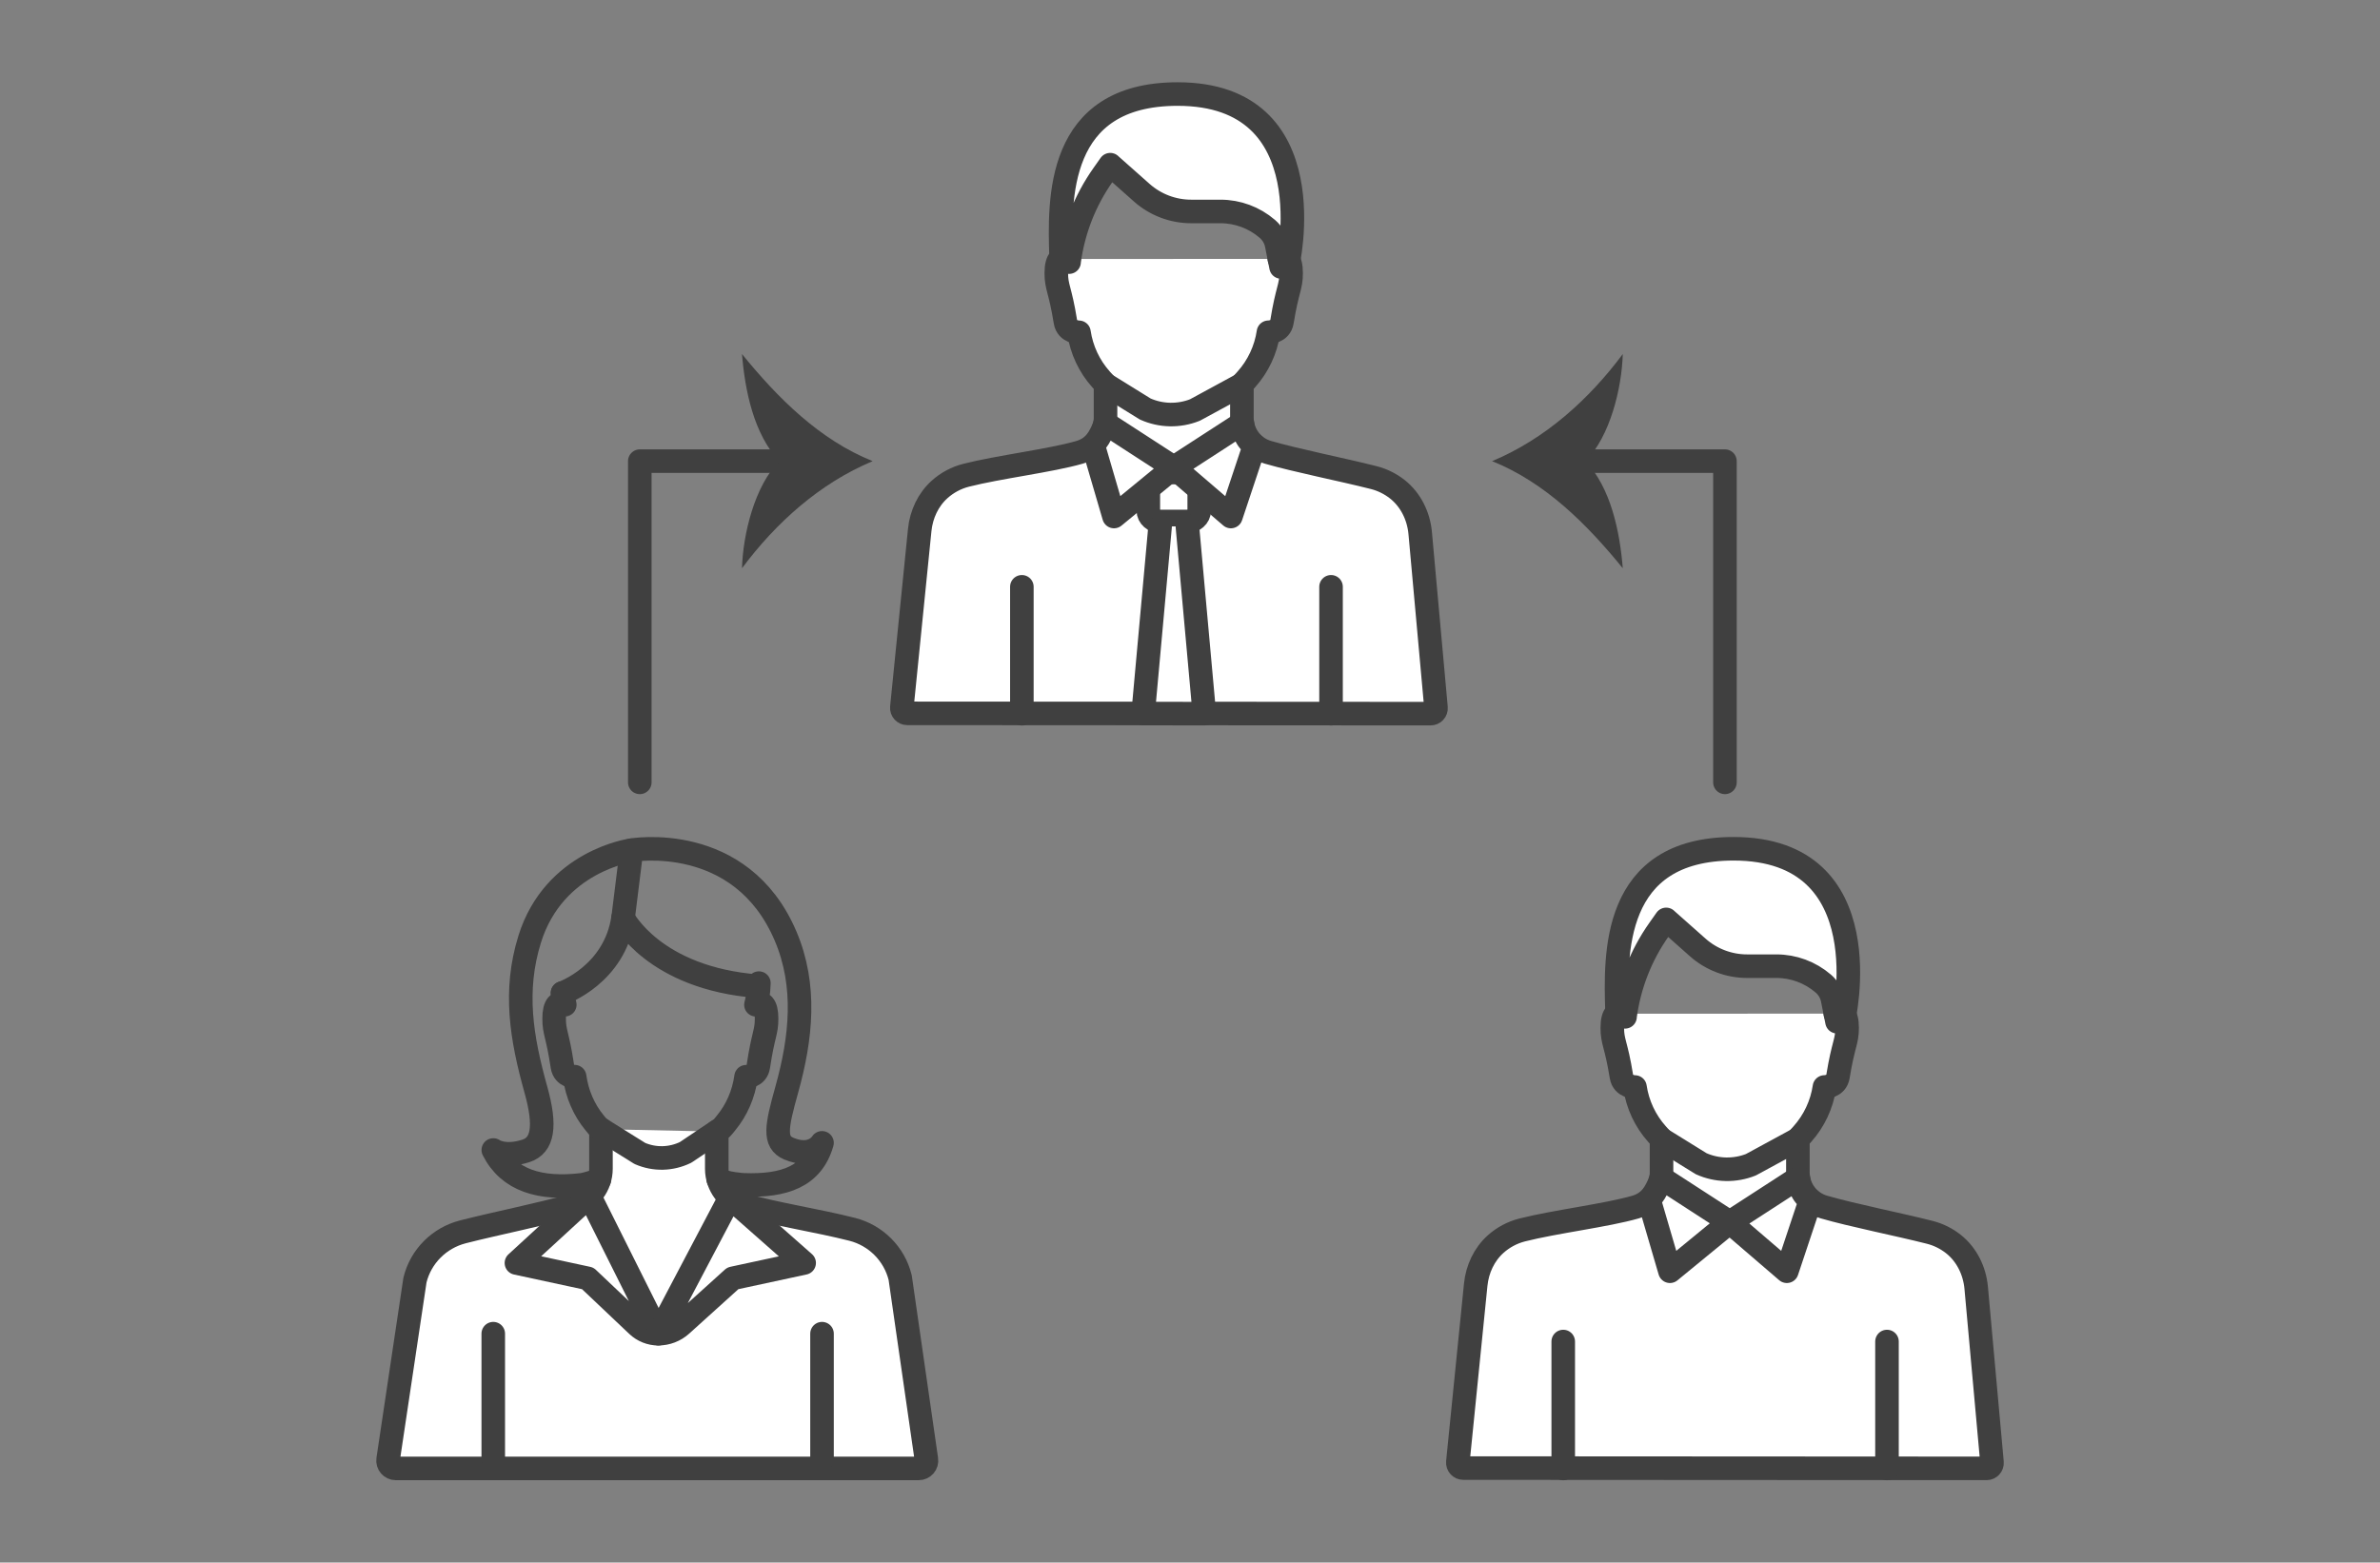
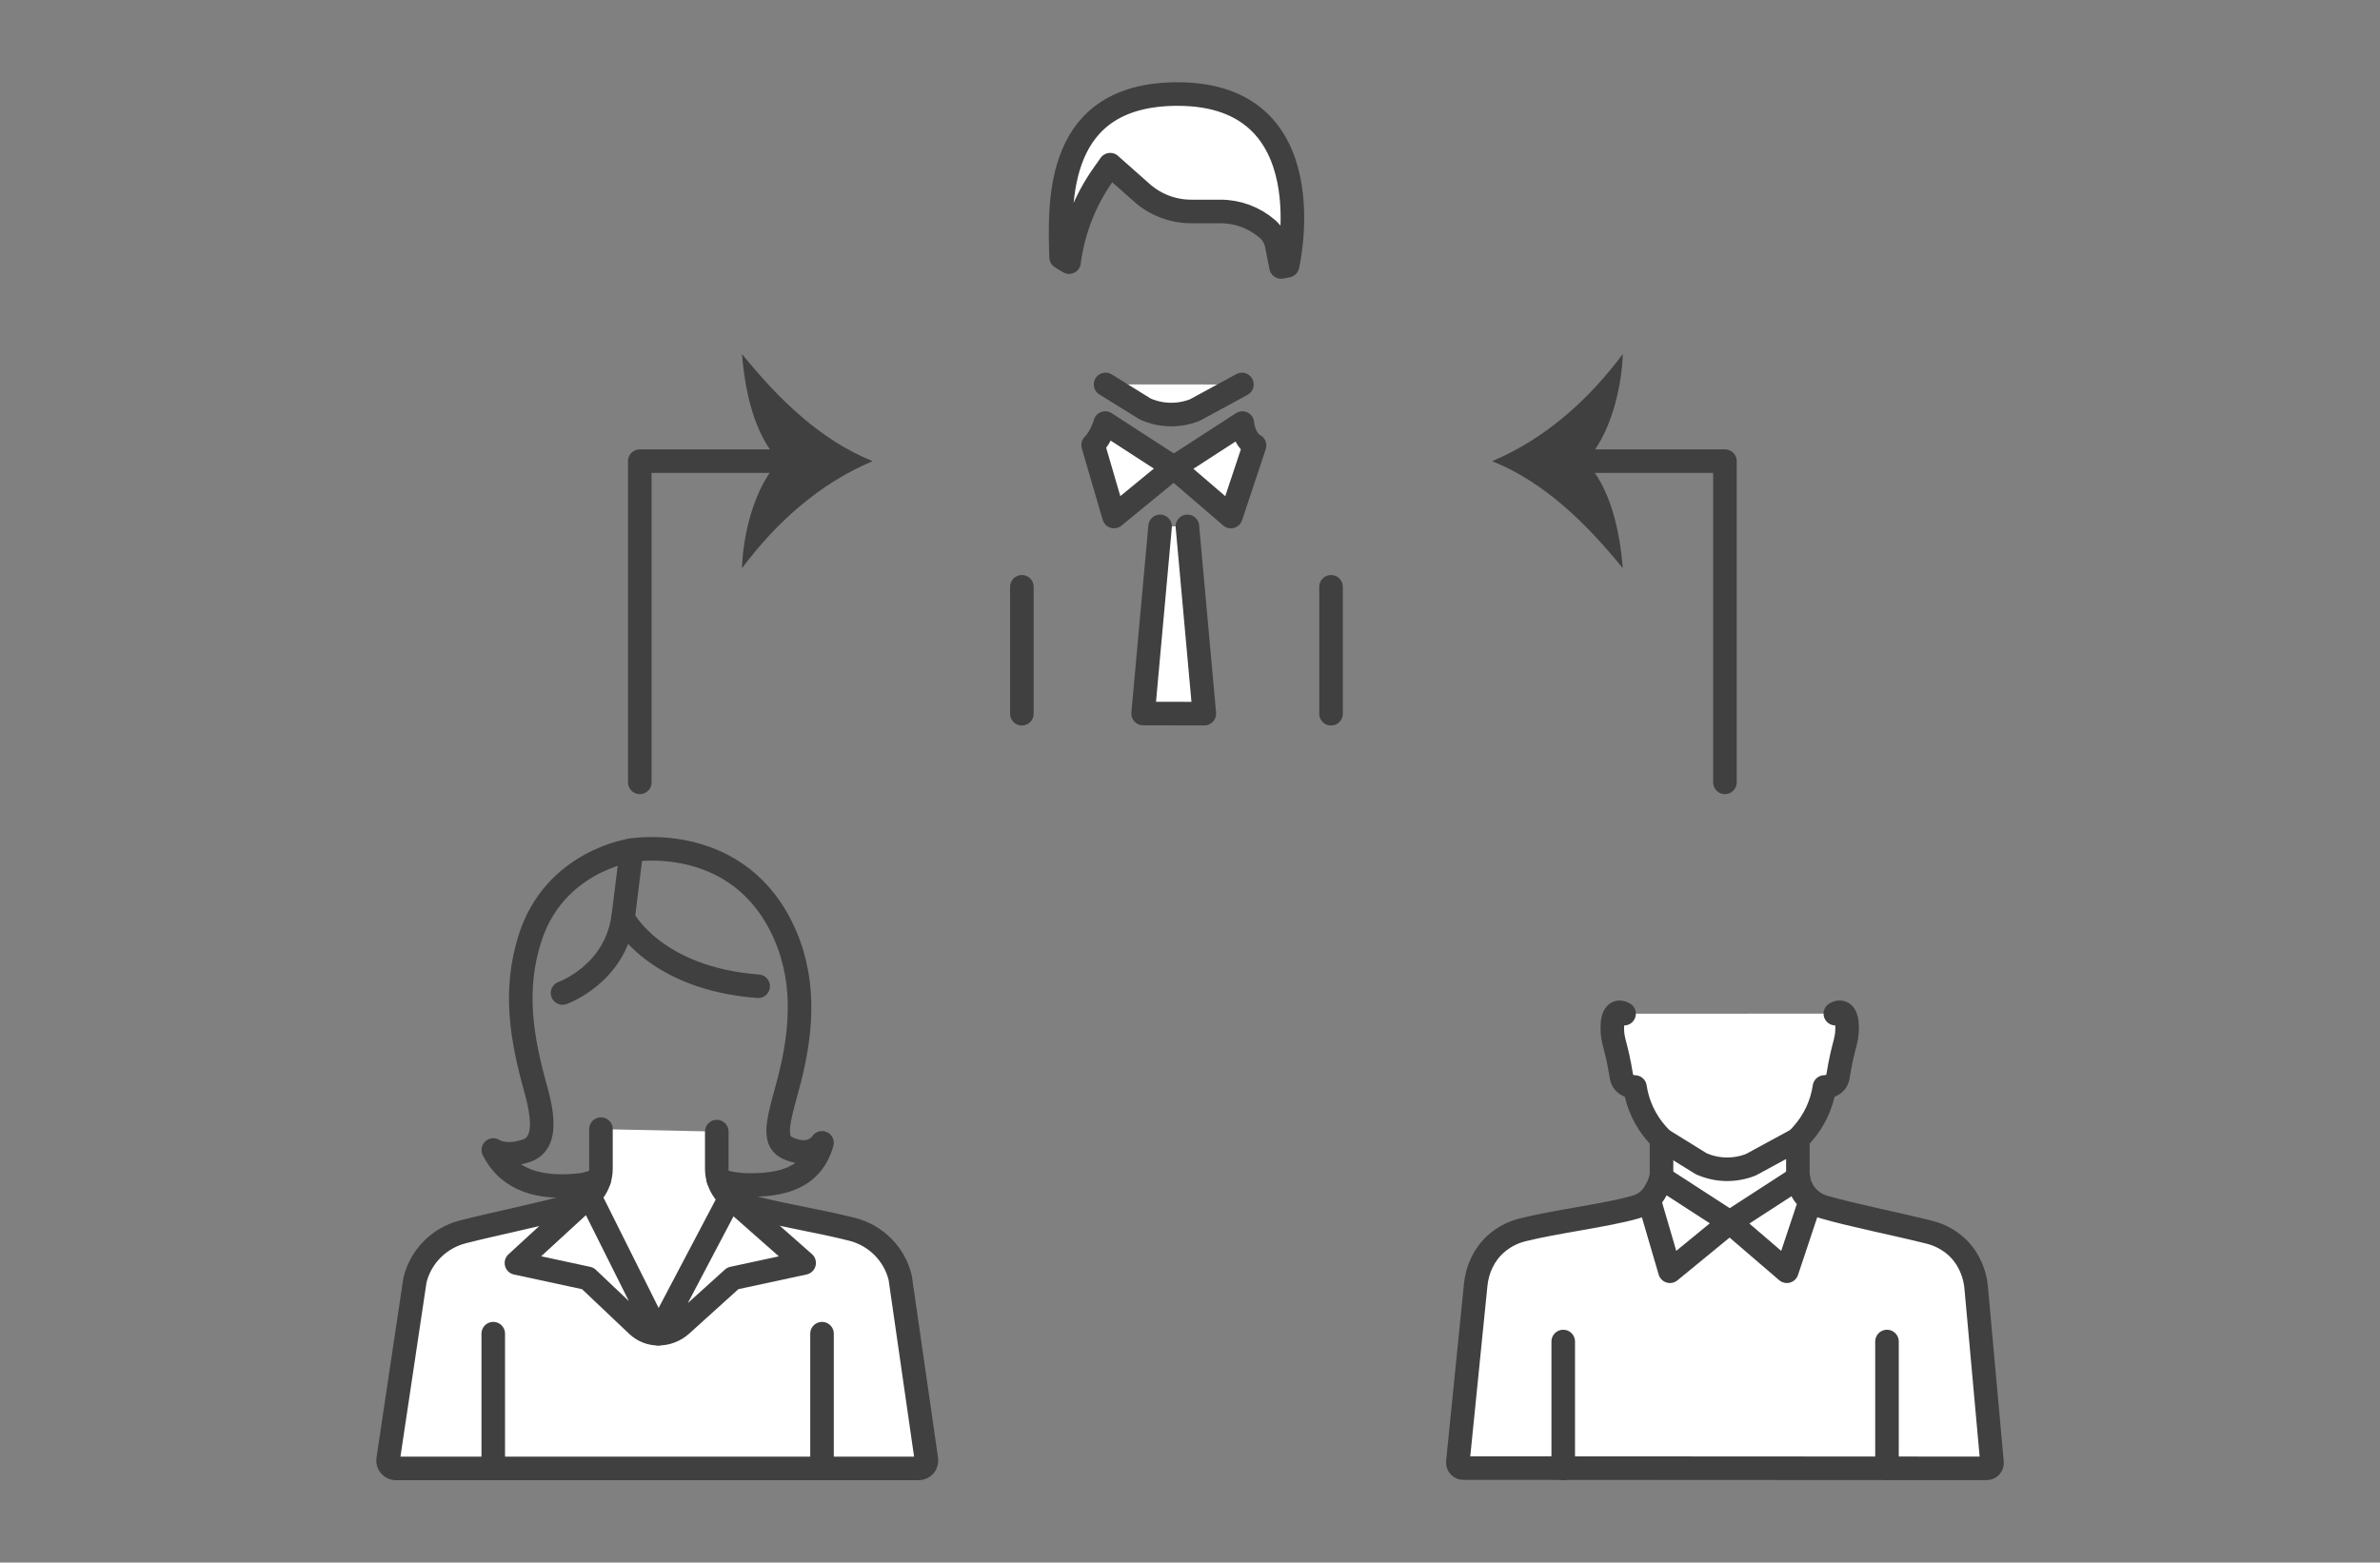
<svg xmlns="http://www.w3.org/2000/svg" id="Ebene_26" viewBox="0 0 484.82 318.34">
  <rect x="0" y="0" width="484.82" height="318.34" fill="#808080" stroke="none" />
  <defs>
    <style>.cls-1{fill:#404040;}.cls-2{fill:#fff;}.cls-2,.cls-3{stroke:#404040;stroke-linecap:round;stroke-linejoin:round;stroke-width:4.8px;}.cls-3{fill:none;}</style>
  </defs>
  <path class="cls-3" d="m114.59,202.3s10.63-3.72,12.33-15.29c0,0,6.24,12.31,27.52,13.92" />
  <path class="cls-2" d="m122.42,230.04v8.05c0,3.45-2.28,6.49-5.59,7.44-6.23,1.8-15.57,3.66-22.52,5.43-4.83,1.23-8.6,5-9.78,9.83l-5.47,36.56c-.14.95.6,1.81,1.56,1.81h106.53c.97,0,1.72-.87,1.56-1.83l-5.34-37.05c-1.19-4.83-4.95-8.6-9.78-9.83-6.95-1.77-15.76-3.12-21.99-4.91-3.32-.96-5.59-4-5.59-7.44v-7.56" />
  <path class="cls-3" d="m128.64,173.21s-15.76,2.13-20.74,18.13c-3.27,10.5-1.69,20.1,1.27,30.68,2.08,7.44,1.44,11.34-2.06,12.46-4.44,1.42-6.62-.19-6.62-.19,3.14,6.22,9.54,8.1,18.09,7.09,0,0,1.62-.26,3.52-1.07" />
  <path class="cls-3" d="m126.93,187.01l1.71-13.8s22.28-3.91,31.39,17.5c4.3,10.11,3.19,20.73.23,31.32-2.08,7.44-2.72,10.65.43,11.98,4.87,2.04,6.76-1.18,6.76-1.18-1.95,6.85-7.61,8.86-15.97,8.56,0,0-3.73-.21-5.17-1.13" />
  <line class="cls-2" x1="167.45" y1="271.71" x2="167.45" y2="297.56" />
  <line class="cls-2" x1="100.48" y1="271.71" x2="100.48" y2="297.56" />
  <path class="cls-2" d="m120.08,243.64l-14.88,13.67,14.53,3.13,10.1,9.57c1.16,1.1,2.69,1.71,4.28,1.71h0l-14.03-28.07Z" />
  <path class="cls-2" d="m148.71,243.98l15.1,13.32-14.53,3.13-10.49,9.48c-1.28,1.16-2.94,1.8-4.67,1.8h0l14.6-27.73Z" />
-   <path class="cls-3" d="m114.59,202.3c.13,1.1.33,1.91.46,2.39-1.19-.74-2.17-.06-2.17,2.82s.7,3.16,1.68,9.72c.32,2.14,2.5,2.12,2.5,2.12.48,3.5,1.89,6.77,4.07,9.41l.63.76c.13.16.28.29.45.4l8.13,5.07c3,1.3,6.36,1.22,9.31-.21l7.22-4.84c.13-.09.25-.19.34-.31l.7-.86c2.18-2.64,3.59-5.91,4.07-9.41,0,0,2.18.02,2.5-2.12.98-6.56,1.68-6.84,1.68-9.72s-.99-3.56-2.17-2.82c.2-.74.55-2.28.6-4.41" />
  <path class="cls-2" d="m373.87,206.51c1.31-.76,2.4-.06,2.4,2.87s-.78,3.23-1.86,9.91c-.35,2.19-2.76,2.16-2.76,2.16-.53,3.57-2.09,6.9-4.5,9.6l-.91,1.01v6.79c0,3.27,2.16,6.16,5.31,7.06,5.92,1.71,14.95,3.48,21.54,5.15,1.78.45,3.41,1.27,4.81,2.37,2.73,2.16,4.34,5.45,4.66,8.92l3.22,35.6c.06.65-.45,1.2-1.1,1.2l-106.61-.06c-.65,0-1.16-.56-1.1-1.21l3.64-36.15c.32-3.15,1.7-6.15,4.06-8.27,1.52-1.36,3.36-2.36,5.41-2.88,6.6-1.68,17.15-2.96,23.07-4.66,3.15-.91,5.31-3.79,5.31-7.06v-6.79l-.91-1.01c-2.41-2.69-3.97-6.03-4.5-9.6,0,0-2.41.02-2.76-2.16-1.08-6.68-1.86-6.97-1.86-9.91s1.09-3.63,2.4-2.87" />
  <path class="cls-2" d="m366.24,232.09l-9.57,5.2c-3.27,1.3-6.93,1.23-10.14-.21l-8.07-5" />
  <line class="cls-2" x1="384.39" y1="273.31" x2="384.39" y2="299.17" />
  <line class="cls-2" x1="318.44" y1="273.31" x2="318.44" y2="299.17" />
-   <path class="cls-2" d="m339.41,187.32l6.45,5.72c2.77,2.45,6.34,3.8,10.03,3.8h5.98c3.49,0,6.86,1.25,9.51,3.52l.06.05c.96.83,1.62,1.96,1.87,3.2l.9,4.54,1.32-.25s8.16-34.98-22.39-34.98c-24.83,0-24.1,21.58-23.74,33.25l1.63.99v-.1c.85-6.37,3.22-12.44,6.92-17.68l1.46-2.07Z" />
  <path class="cls-2" d="m368.81,244.52l-4.82,14.47-11.63-9.99,13.97-9.05s.22,3.31,2.48,4.56Z" />
  <path class="cls-2" d="m335.92,244.43l4.26,14.56,12.18-9.99-13.97-9.05s-.71,2.69-2.46,4.48Z" />
-   <path class="cls-2" d="m260.61,52.75c1.31-.76,2.4-.06,2.4,2.87s-.78,3.23-1.86,9.91c-.35,2.19-2.76,2.16-2.76,2.16-.53,3.57-2.09,6.9-4.5,9.6l-.91,1.01v6.79c0,3.27,2.16,6.16,5.31,7.06,5.92,1.71,14.95,3.48,21.54,5.15,1.78.45,3.41,1.27,4.81,2.37,2.73,2.16,4.34,5.45,4.66,8.92l3.22,35.6c.06.65-.45,1.2-1.1,1.2l-106.61-.06c-.65,0-1.16-.56-1.1-1.21l3.64-36.15c.32-3.15,1.7-6.15,4.06-8.27,1.52-1.36,3.36-2.36,5.41-2.88,6.6-1.68,17.15-2.96,23.07-4.66,3.15-.91,5.31-3.79,5.31-7.06v-6.79l-.91-1.01c-2.41-2.69-3.97-6.03-4.5-9.6,0,0-2.41.02-2.76-2.16-1.08-6.68-1.86-6.97-1.86-9.91s1.09-3.63,2.4-2.87" />
  <path class="cls-2" d="m252.99,78.33l-9.57,5.2c-3.27,1.3-6.93,1.23-10.14-.21l-8.07-5" />
  <path class="cls-2" d="m226.16,33.56l6.45,5.72c2.77,2.45,6.34,3.8,10.03,3.8h5.98c3.49,0,6.86,1.25,9.51,3.52l.06.05c.96.83,1.62,1.96,1.87,3.2l.9,4.54,1.32-.25s8.16-34.98-22.39-34.98c-24.83,0-24.1,21.58-23.74,33.25l1.63.99v-.1c.85-6.37,3.22-12.44,6.92-17.68l1.46-2.07Z" />
-   <path class="cls-2" d="m241.75,106.24h-5.29c-1.4,0-2.54-.99-2.54-2.22v-5.53c0-1.22,1.14-2.22,2.54-2.22h5.29c1.4,0,2.54.99,2.54,2.22v5.53c0,1.22-1.14,2.22-2.54,2.22Z" />
  <polyline class="cls-2" points="236.32 107.24 232.86 145.37 245.33 145.39 241.88 107.24" />
  <path class="cls-2" d="m255.56,90.76l-4.82,14.47-11.63-9.99,13.97-9.05s.22,3.31,2.48,4.56Z" />
  <path class="cls-2" d="m222.67,90.67l4.26,14.56,12.18-9.99-13.97-9.05s-.71,2.69-2.46,4.48Z" />
  <line class="cls-2" x1="208.16" y1="119.55" x2="208.16" y2="145.41" />
  <line class="cls-2" x1="271.14" y1="119.55" x2="271.14" y2="145.41" />
  <polyline class="cls-3" points="321.04 93.95 351.38 93.95 351.38 159.39" />
  <path class="cls-1" d="m322.97,93.95c5.02-5.02,7.41-14.93,7.6-21.82-6.88,9.24-15.81,17.3-26.62,21.82,10.81,4.33,19.35,12.87,26.62,21.82-.59-7.37-2.39-16.31-7.6-21.82Z" />
  <polyline class="cls-3" points="160.68 93.95 130.33 93.95 130.33 159.39" />
  <path class="cls-1" d="m158.75,93.95c-5.02,5.02-7.41,14.93-7.6,21.82,6.88-9.24,15.81-17.3,26.62-21.82-10.81-4.33-19.35-12.87-26.62-21.82.59,7.37,2.39,16.31,7.6,21.82Z" />
</svg>